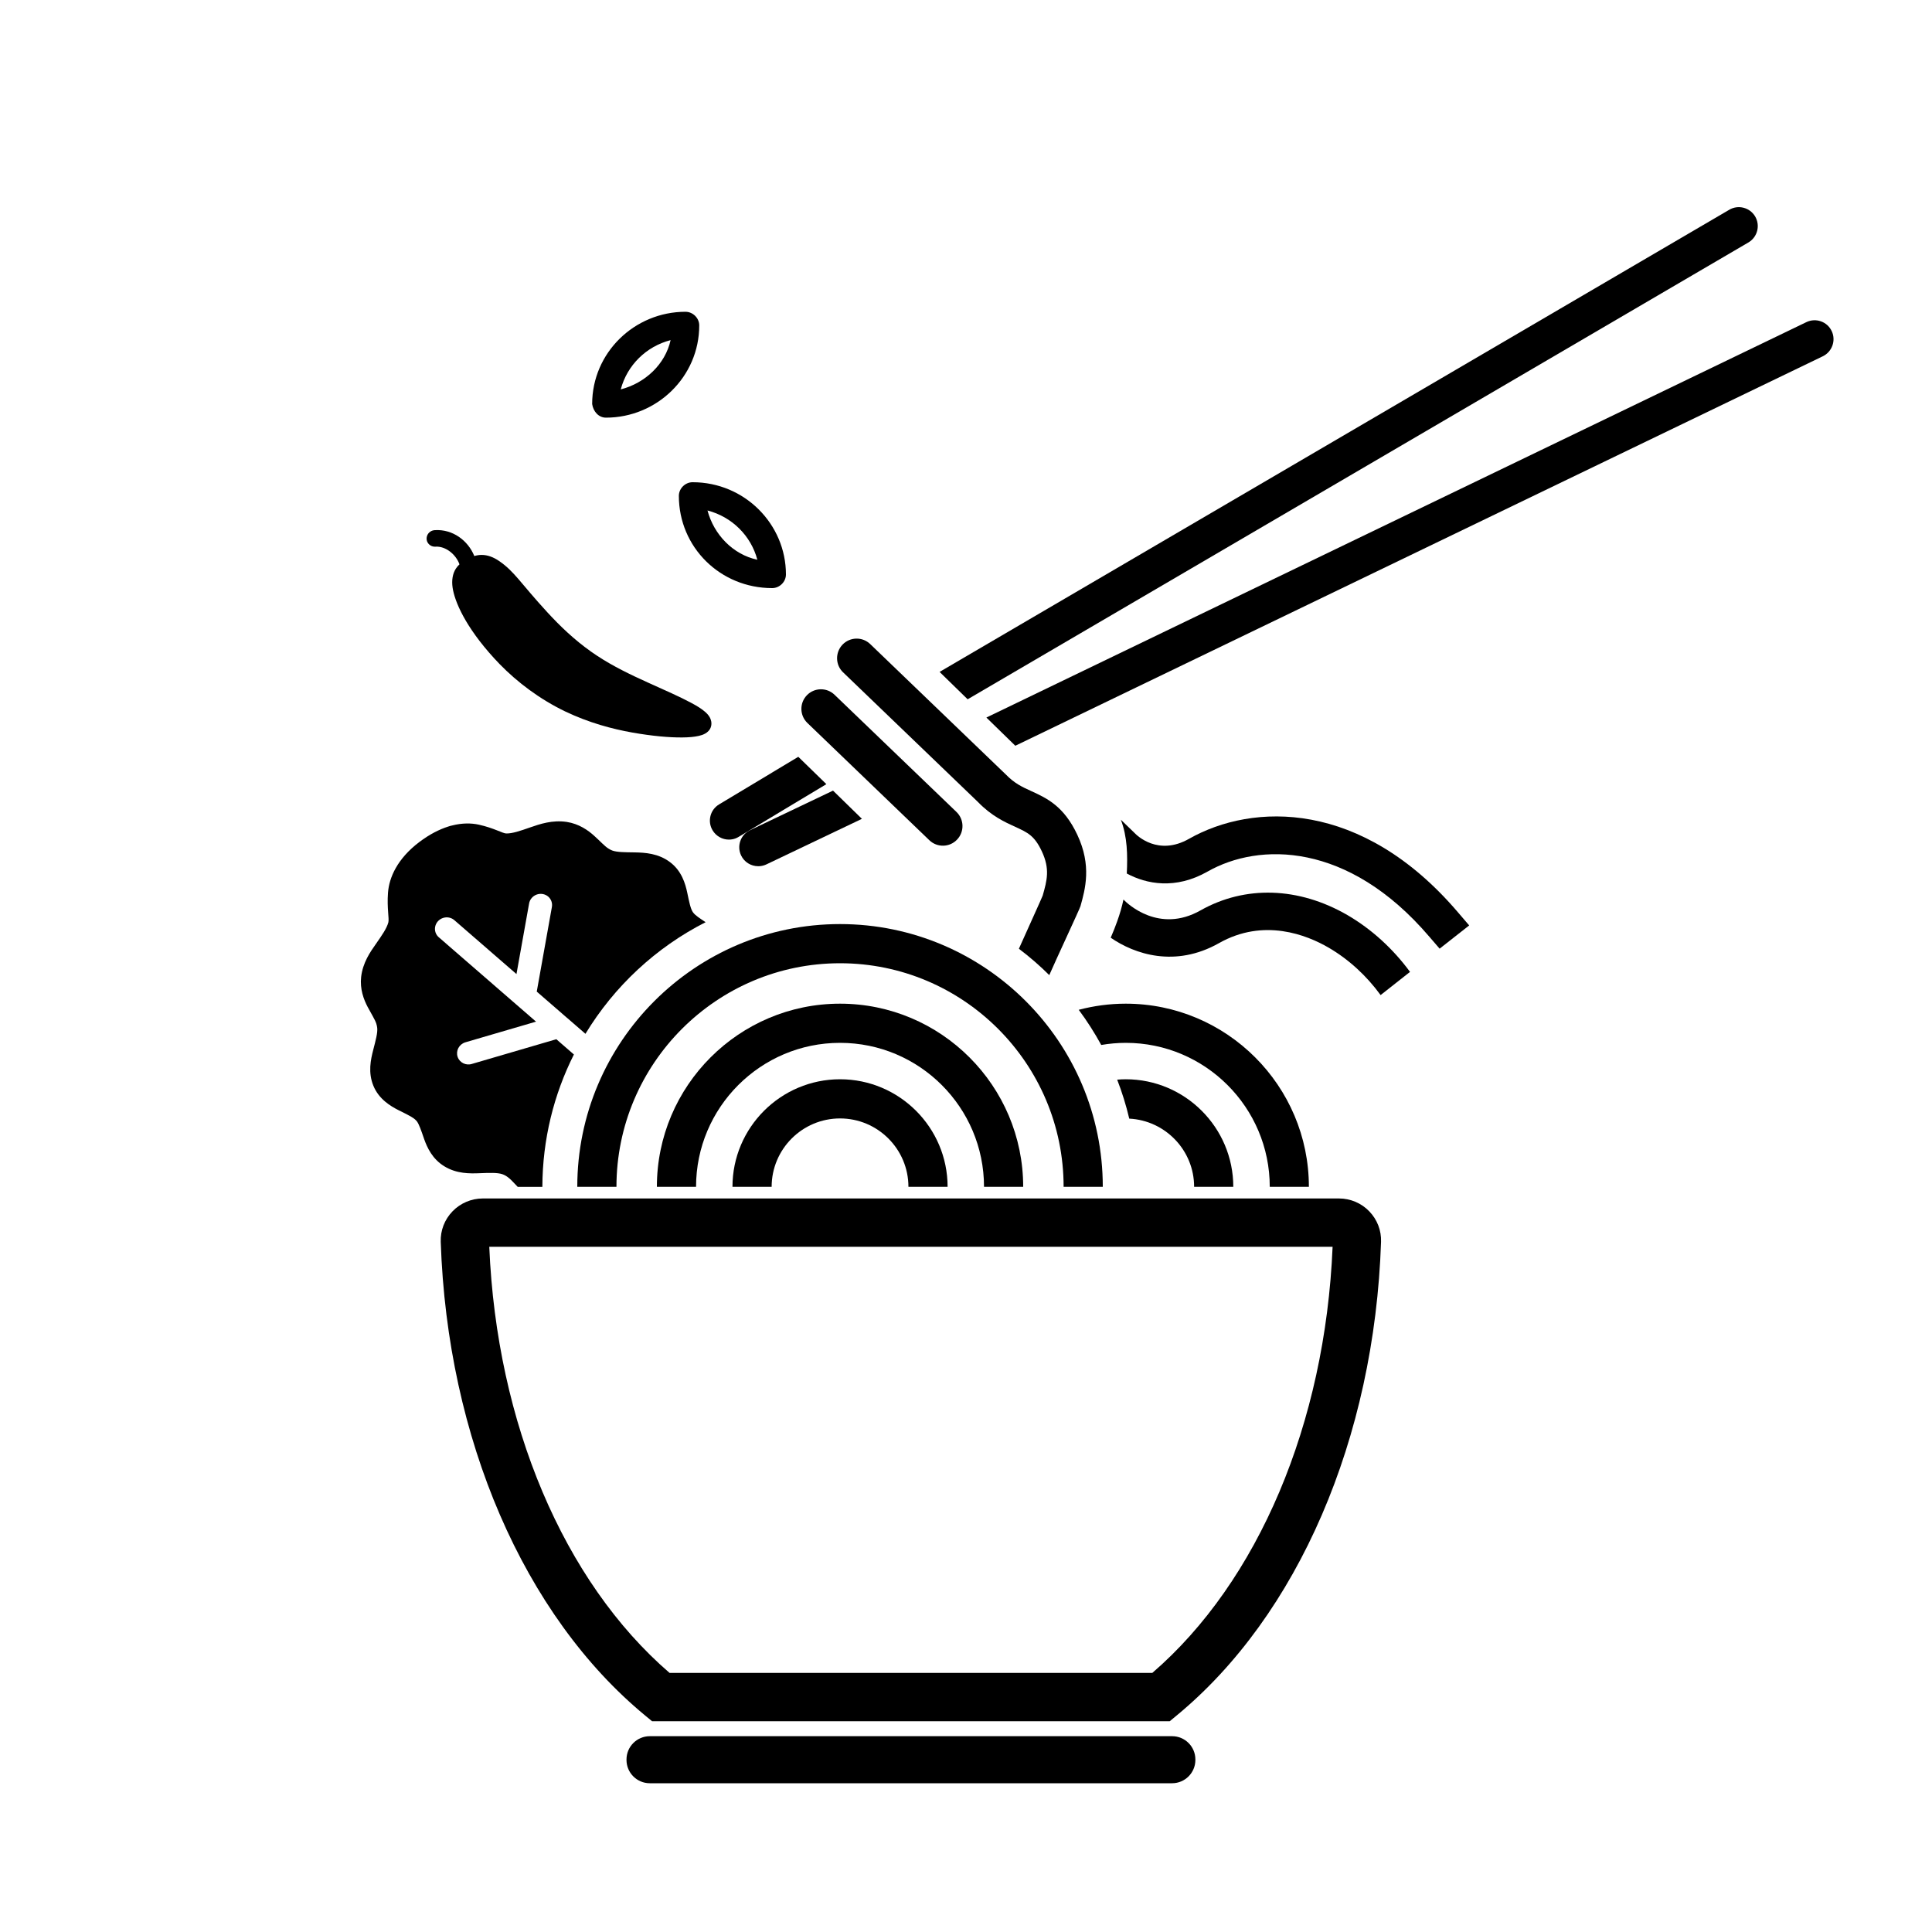
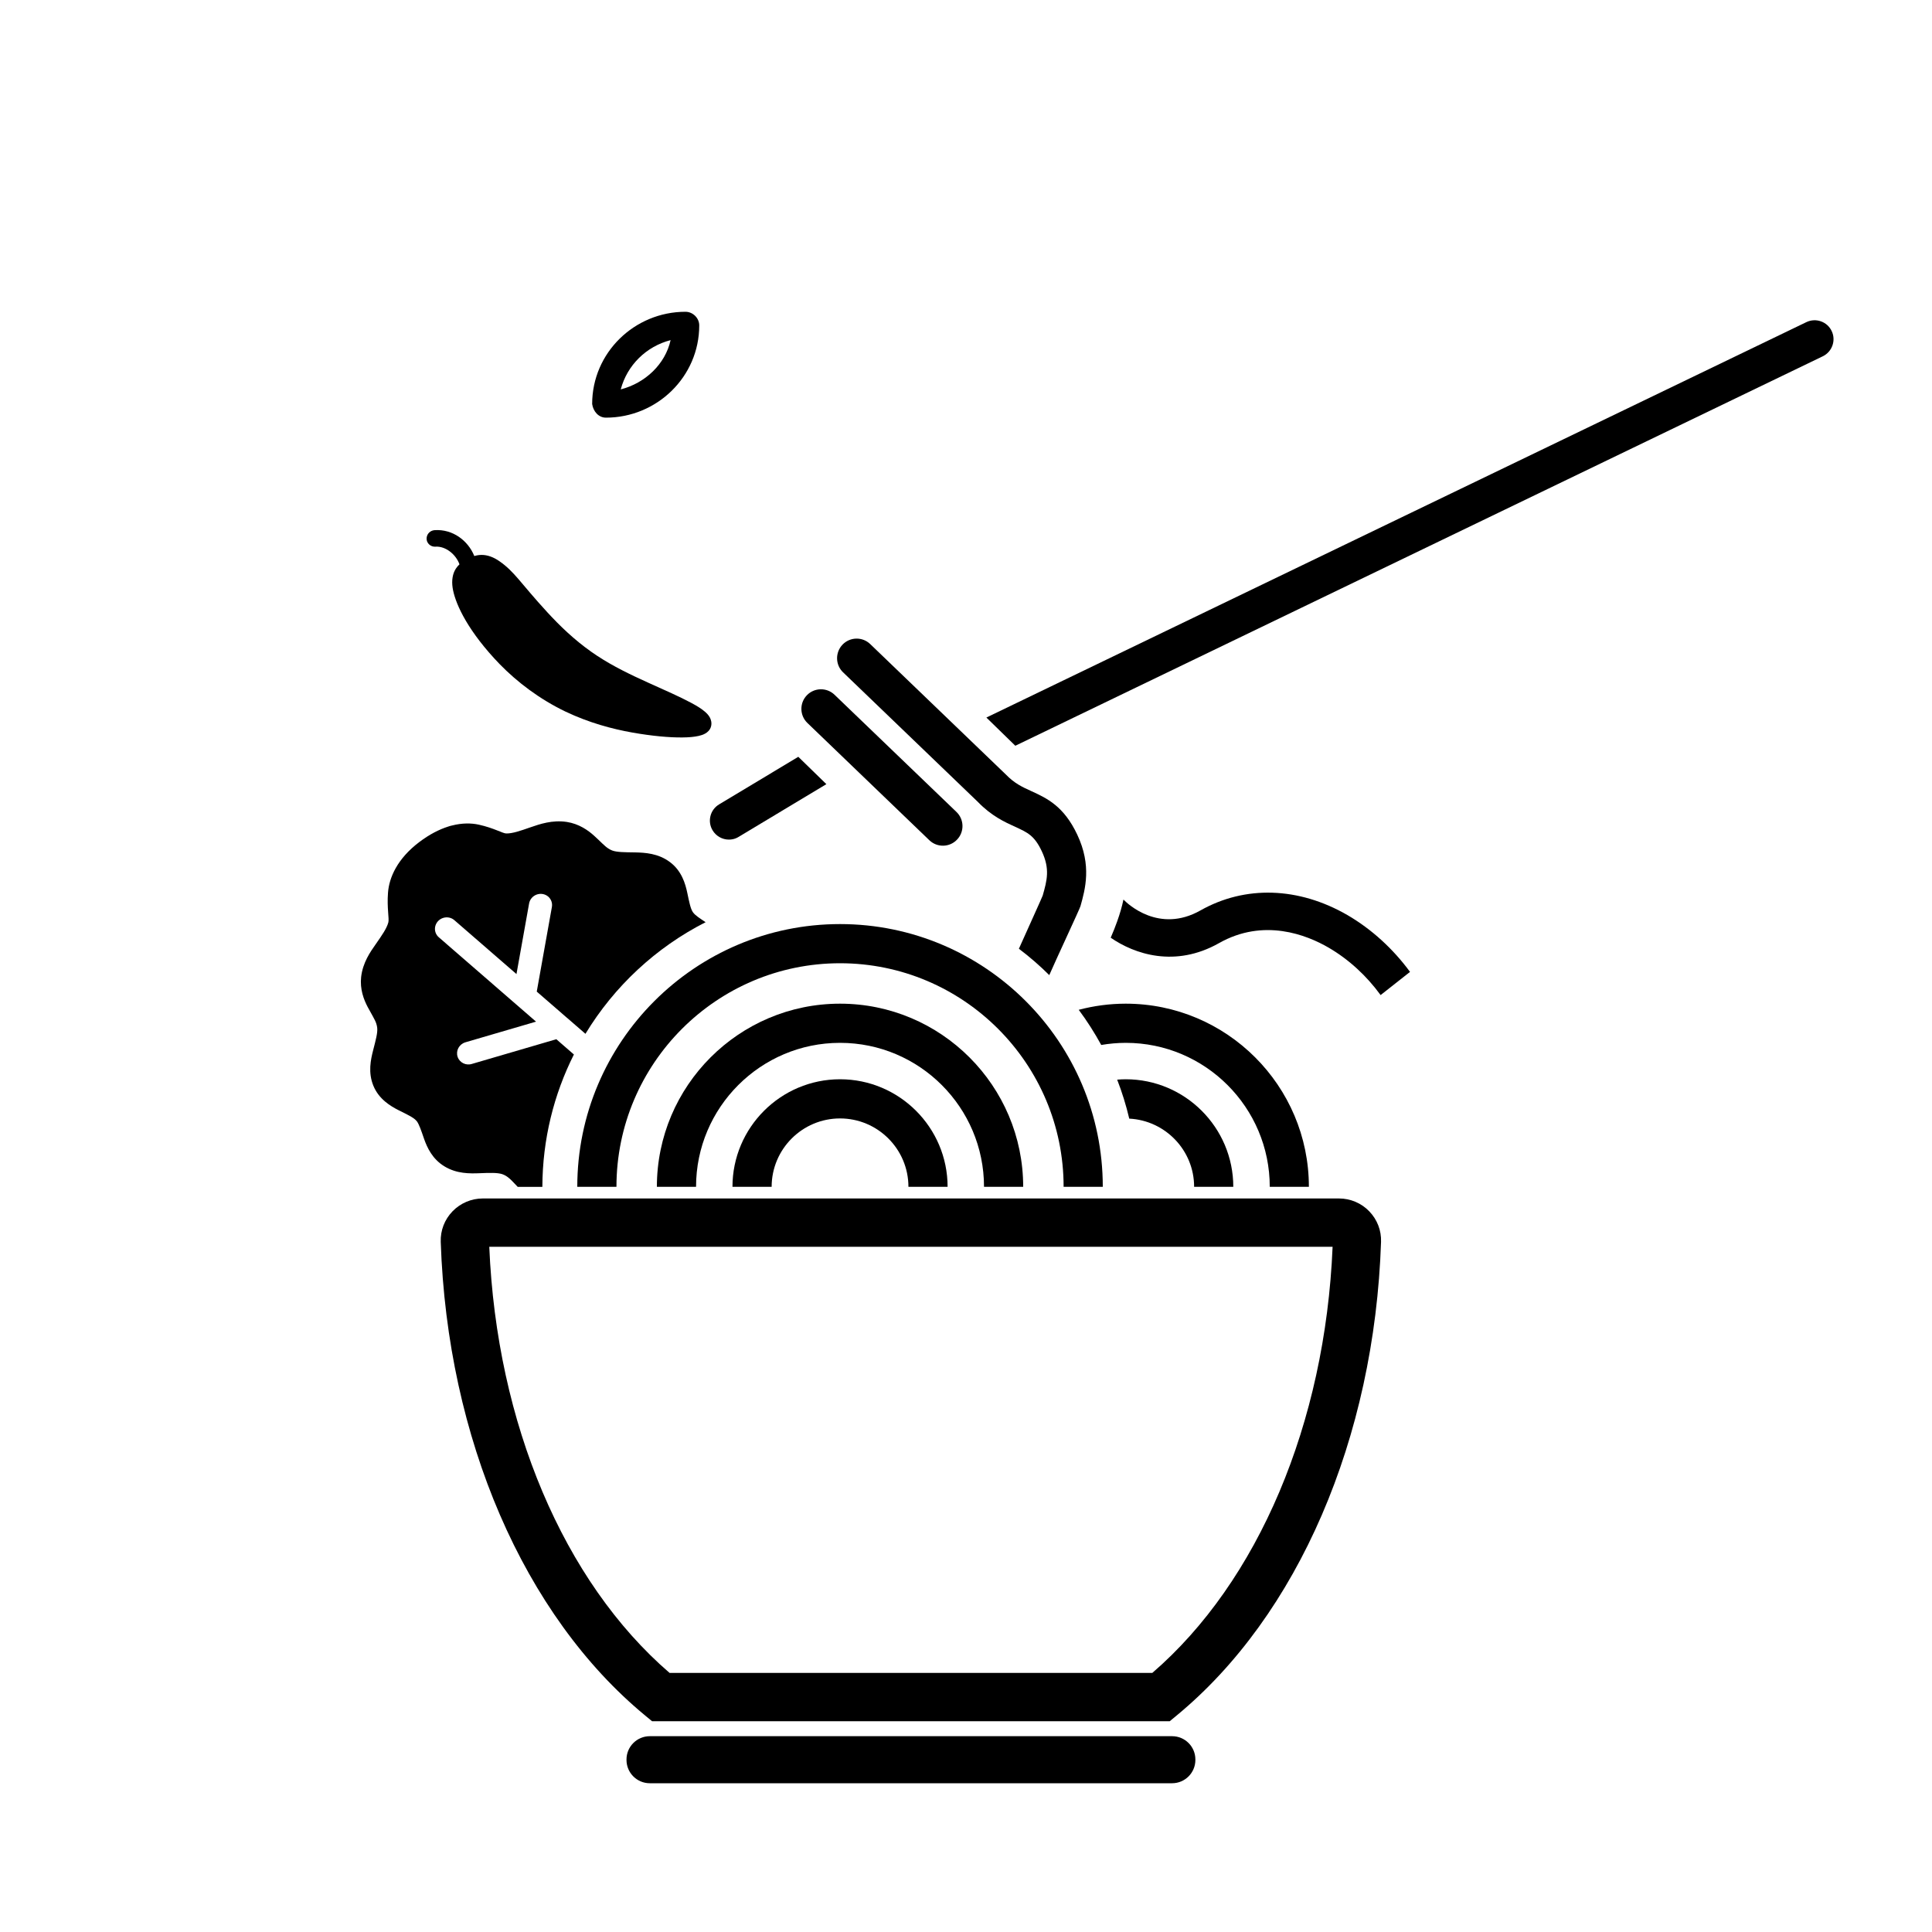
<svg xmlns="http://www.w3.org/2000/svg" version="1.1" id="Layer_1" x="0px" y="0px" viewBox="0 0 400 400" style="enable-background:new 0 0 400 400;" xml:space="preserve">
  <style type="text/css">
	.st0{fill:none;}
</style>
  <g>
    <path class="st0" d="M156.8,115.89c-1.32-4.99-5.27-8.9-10.32-10.2C147.8,110.68,151.75,114.81,156.8,115.89z" />
    <path class="st0" d="M138.63,346.36h99.94c21.93-18.92,35.8-51.66,37.33-88.23H101.3C102.83,294.7,116.7,327.44,138.63,346.36z" />
    <path class="st0" d="M138.84,70.42c-5.05,1.3-9,5.21-10.32,10.2C133.57,79.31,137.75,75.41,138.84,70.42z" />
    <path d="M202.44,166.01c2.86,2.96,5.59,4.19,7.78,5.19c2.55,1.17,3.95,1.8,5.48,5.06c1.71,3.66,1.08,5.98,0.18,9.16   c-0.06,0.22-3.45,7.7-4.93,11.01c2.32,1.75,4.41,3.58,6.29,5.46c1.32-3.06,6.26-13.6,6.46-14.28c0.99-3.54,2.35-8.4-0.66-14.79   c-2.79-5.95-6.34-7.57-9.46-9c-1.89-0.86-3.54-1.61-5.35-3.49l-28.06-26.98c-1.62-1.56-4.19-1.5-5.74,0.12   c-1.54,1.62-1.49,4.19,0.12,5.73L202.44,166.01z" />
    <path d="M192.41,173.96c0.81,0.78,1.85,1.15,2.89,1.13s2.07-0.44,2.84-1.25c1.55-1.61,1.5-4.18-0.11-5.73l-25.25-24.27   c-1.61-1.55-4.18-1.5-5.73,0.11s-1.5,4.18,0.11,5.73L192.41,173.96z" />
    <path d="M211.84,245.72c0-20.91-17.01-37.92-37.92-37.92S136,224.81,136,245.72h8.11c0-16.44,13.37-29.81,29.81-29.81   s29.81,13.37,29.81,29.81H211.84z" />
    <path d="M228.32,245.72c0-30-24.4-54.4-54.4-54.4s-54.4,24.4-54.4,54.4h8.11c0-25.52,20.76-46.29,46.29-46.29   s46.29,20.77,46.29,46.29H228.32z" />
    <path d="M173.92,223.45c-12.28,0-22.27,9.99-22.27,22.27h8.11c0-7.81,6.35-14.16,14.16-14.16s14.16,6.35,14.16,14.16h8.11   C196.19,233.44,186.2,223.45,173.92,223.45z" />
    <path d="M270.99,245.72c0-20.91-17.01-37.92-37.92-37.92c-3.36,0-6.63,0.45-9.73,1.27c1.72,2.31,3.27,4.74,4.66,7.28   c1.65-0.28,3.35-0.44,5.08-0.44c16.44,0,29.81,13.37,29.81,29.81H270.99L270.99,245.72z" />
    <path d="M233.07,223.45c-0.6,0-1.19,0.03-1.77,0.08c1.01,2.61,1.85,5.3,2.5,8.07c7.47,0.38,13.43,6.56,13.43,14.12h8.11   C255.34,233.44,245.35,223.45,233.07,223.45z" />
-     <path d="M156.97,179.34c0.11,0,0.22,0,0.33-0.01c0.47-0.04,0.93-0.16,1.36-0.36l19.79-9.44l-5.98-5.84l-17.18,8.19   c-0.95,0.45-1.66,1.24-2.01,2.23s-0.29,2.05,0.16,3C154.08,178.48,155.48,179.34,156.97,179.34z" />
    <path d="M379.23,68.54c-0.45-0.95-1.24-1.66-2.23-2.01s-2.05-0.29-3,0.16l-169.14,81.56l-0.64,0.31l5.99,5.84l167.17-80.63   C379.33,72.83,380.16,70.48,379.23,68.54z" />
    <path d="M147.09,168.96c-0.25,1.02-0.09,2.07,0.45,2.96c0.71,1.19,2.01,1.91,3.36,1.91c0.23,0,0.47-0.02,0.7-0.06   c0.47-0.08,0.91-0.25,1.32-0.5l18.17-10.92l-5.81-5.66l-16.4,9.85C147.98,167.08,147.34,167.94,147.09,168.96z" />
-     <path d="M362.02,50.18L362.02,50.18c1.86-1.12,2.46-3.53,1.35-5.39c-1.11-1.85-3.53-2.46-5.38-1.34l-163.46,95.66l5.81,5.67   L362.02,50.18z" />
    <path d="M277.24,248.13H99.95c-2.35,0-4.63,0.97-6.26,2.66c-1.65,1.71-2.52,3.96-2.44,6.33c1.36,40.68,17.21,77.35,42.37,98.1   l1.38,1.14h107.18l1.38-1.14c25.17-20.74,41.01-57.42,42.37-98.1c0.08-2.37-0.79-4.62-2.44-6.33   C281.87,249.1,279.59,248.13,277.24,248.13z M238.57,346.36h-99.94c-21.93-18.92-35.8-51.66-37.33-88.23h174.6   C274.37,294.7,260.5,327.44,238.57,346.36z" />
    <path d="M242.67,359.46H134.53c-2.66,0-4.82,2.16-4.82,4.82v0.1c0,2.66,2.16,4.82,4.82,4.82h108.14c2.66,0,4.82-2.16,4.82-4.82   v-0.1C247.49,361.61,245.33,359.46,242.67,359.46z" />
    <path d="M278.96,189.45c-10.09-5.83-21.17-6.18-30.41-0.96c-8.57,4.85-15.1-1.39-15.85-2.15l-0.1-0.1c-0.3,1.43-0.73,2.93-1.3,4.52   c-0.39,1.1-0.84,2.23-1.34,3.38c4.91,3.4,13.33,6.26,22.41,1.13c9.29-5.26,18.2-1.69,22.69,0.92c4.21,2.45,7.88,5.85,10.78,9.83   l6.09-4.8C288.43,196.46,284.01,192.39,278.96,189.45z" />
    <path d="M125.45,86.47c10.54,0,19.32-8.46,19.32-19.1c0-1.52-1.32-2.82-2.85-2.82c-10.54,0-19.32,8.46-19.32,19.1   C122.82,85.17,123.92,86.47,125.45,86.47z M138.84,70.42c-1.1,4.99-5.27,8.9-10.32,10.2C129.84,75.62,133.79,71.72,138.84,70.42z" />
-     <path d="M140.55,102.66c0,10.63,8.56,19.1,19.32,19.1c1.54,0,2.85-1.3,2.85-2.82c0-10.42-8.56-19.1-19.32-19.1   C141.87,99.83,140.55,101.14,140.55,102.66z M156.8,115.89c-5.05-1.08-9-5.21-10.32-10.2C151.53,107,155.48,110.9,156.8,115.89z" />
    <path d="M99.34,242.9c2.09-0.09,3.66-0.13,4.66,0.2c0.55,0.2,0.98,0.46,1.51,0.92c0.46,0.39,1,1.02,1.68,1.71h5.1   c0.03-9.85,2.38-19.16,6.53-27.41l-3.64-3.16l-17.43,5.1c-1.26,0.42-2.61-0.24-3.01-1.47s0.29-2.56,1.55-2.97   c0.05-0.02,0.11-0.04,0.16-0.05l14.53-4.25l-20.11-17.45c-0.65-0.54-0.94-1.39-0.77-2.22c0.17-0.83,0.78-1.51,1.6-1.79   c0.83-0.28,1.74-0.11,2.39,0.47l12.84,11.14l2.61-14.59c0.14-0.87,0.77-1.6,1.63-1.89c0.81-0.27,1.69-0.1,2.32,0.43   c0.63,0.54,0.92,1.37,0.77,2.18l-3.13,17.5l6.27,5.44c0.01,0.01,0.01,0.01,0.02,0.01l3.79,3.29c5.96-9.83,14.59-17.88,24.88-23.11   c-1.22-0.81-2.13-1.4-2.56-1.98c-0.03-0.03-0.05-0.08-0.11-0.15c-0.47-0.73-0.73-2.07-1.13-3.97s-1.17-4.54-3.58-6.34   c-2.42-1.82-5.18-1.97-7.28-2.01c-2.09-0.03-3.7-0.03-4.67-0.39c-0.28-0.11-0.52-0.23-0.78-0.4c-0.77-0.47-1.63-1.44-2.92-2.61   c-1.28-1.17-3.18-2.52-5.73-2.91c-2.99-0.44-5.53,0.43-7.58,1.14c-2.03,0.71-3.65,1.27-4.93,1.25c-0.73,0-2.52-1.12-5.68-1.82   c-1.59-0.35-3.47-0.36-5.55,0.17c-0.26,0.05-0.53,0.13-0.79,0.22c-1.86,0.59-3.88,1.61-5.98,3.2c-4.54,3.43-6.26,7.34-6.49,10.51   c-0.24,3.16,0.28,5.33,0.07,6.14c-0.34,1.25-1.31,2.64-2.53,4.39c-1.24,1.75-2.76,3.94-3.1,6.9c-0.28,2.53,0.54,4.67,1.35,6.21   c0.81,1.53,1.52,2.61,1.79,3.46c0.09,0.3,0.16,0.57,0.19,0.88c0.11,1.02-0.32,2.56-0.83,4.56c-0.52,2.01-1.1,4.66,0.04,7.43   c1.14,2.76,3.51,4.19,5.26,5.07c1.76,0.88,3.02,1.47,3.59,2.11c0.03,0.03,0.07,0.08,0.12,0.13c0.51,0.67,0.92,1.94,1.53,3.7   c0.62,1.76,1.7,4.13,4.17,5.64C94.55,243.04,97.27,242.98,99.34,242.9z" />
    <path d="M90.17,113.18c2.09-0.13,4.23,1.6,4.96,3.66c-0.27,0.25-0.52,0.54-0.75,0.89c-0.67,1.04-0.9,2.41-0.67,3.96   c0.41,2.75,2.53,7.96,8.6,14.6c0.37,0.4,0.75,0.8,1.14,1.21l0,0c3.66,3.75,8.24,7.23,13.61,9.82l0,0h0.01   c4.82,2.3,9.63,3.6,13.87,4.35l0,0c4.09,0.72,7.66,1.04,10.34,1.01c1.34-0.01,2.45-0.11,3.39-0.32c0.47-0.11,0.9-0.24,1.34-0.49   c0.45-0.25,1.01-0.71,1.21-1.5c0.18-0.7-0.01-1.4-0.28-1.87s-0.6-0.81-0.98-1.14c-0.75-0.65-1.69-1.22-2.85-1.84   c-2.31-1.24-5.46-2.63-9-4.22c-3.49-1.58-7.18-3.35-10.4-5.48h-0.01l0,0c-3.6-2.36-6.71-5.17-9.44-8.05l0,0   c-0.3-0.32-0.6-0.63-0.89-0.95c-5.66-6.15-6.81-8.44-9.99-10.64c-1.24-0.86-2.47-1.29-3.65-1.29c-0.55,0-1.06,0.09-1.53,0.23   c-1.3-3.21-4.46-5.59-8.18-5.36c-0.33,0.02-0.65,0.12-0.93,0.31c-0.65,0.44-0.92,1.25-0.68,1.98   C88.68,112.78,89.39,113.24,90.17,113.18z" />
-     <path d="M89.12,110.08L89.12,110.08L89.12,110.08z" />
-     <path d="M246.17,173.67c-6.39,3.63-10.8-0.71-11.25-1.19l-2.86-2.77c1.36,3.56,1.41,7.36,1.23,11.14   c4.06,2.19,10.06,3.38,16.72-0.4c10.67-6.07,29.09-6.18,45.86,13.42l2.19,2.54l6.12-4.81l-2.4-2.8   C281.93,165.59,259.42,166.15,246.17,173.67z" />
  </g>
</svg>